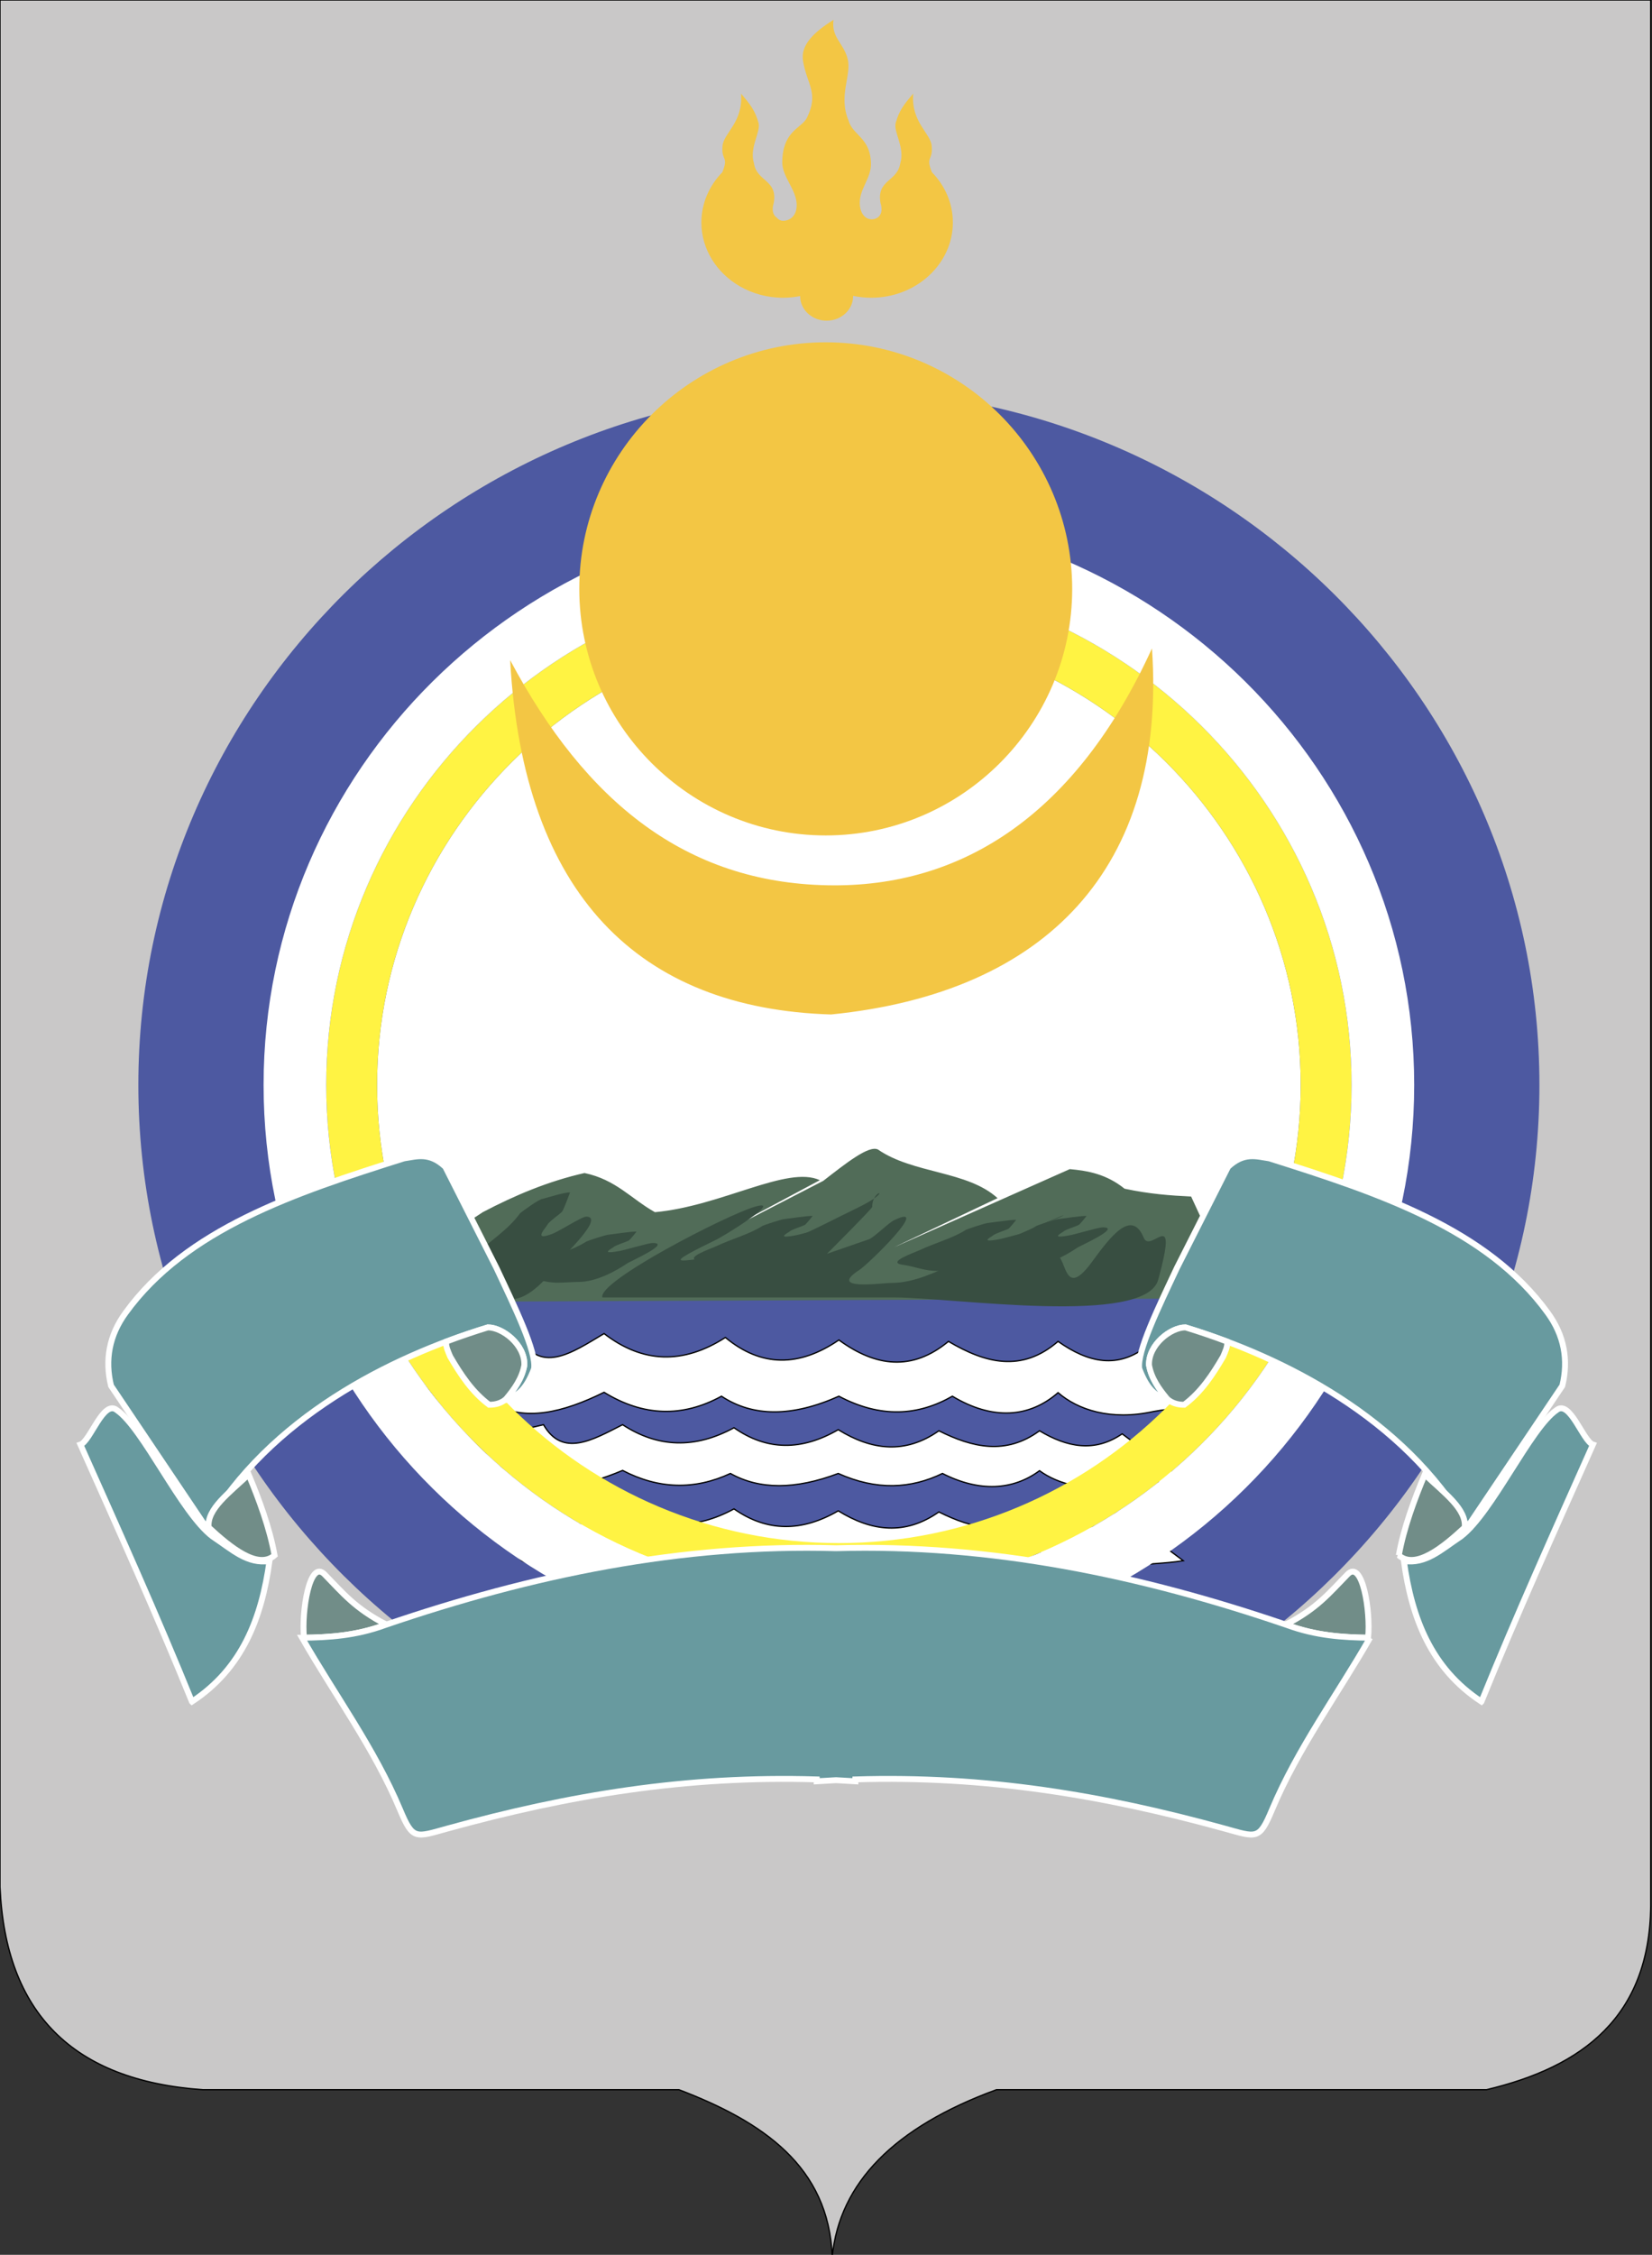
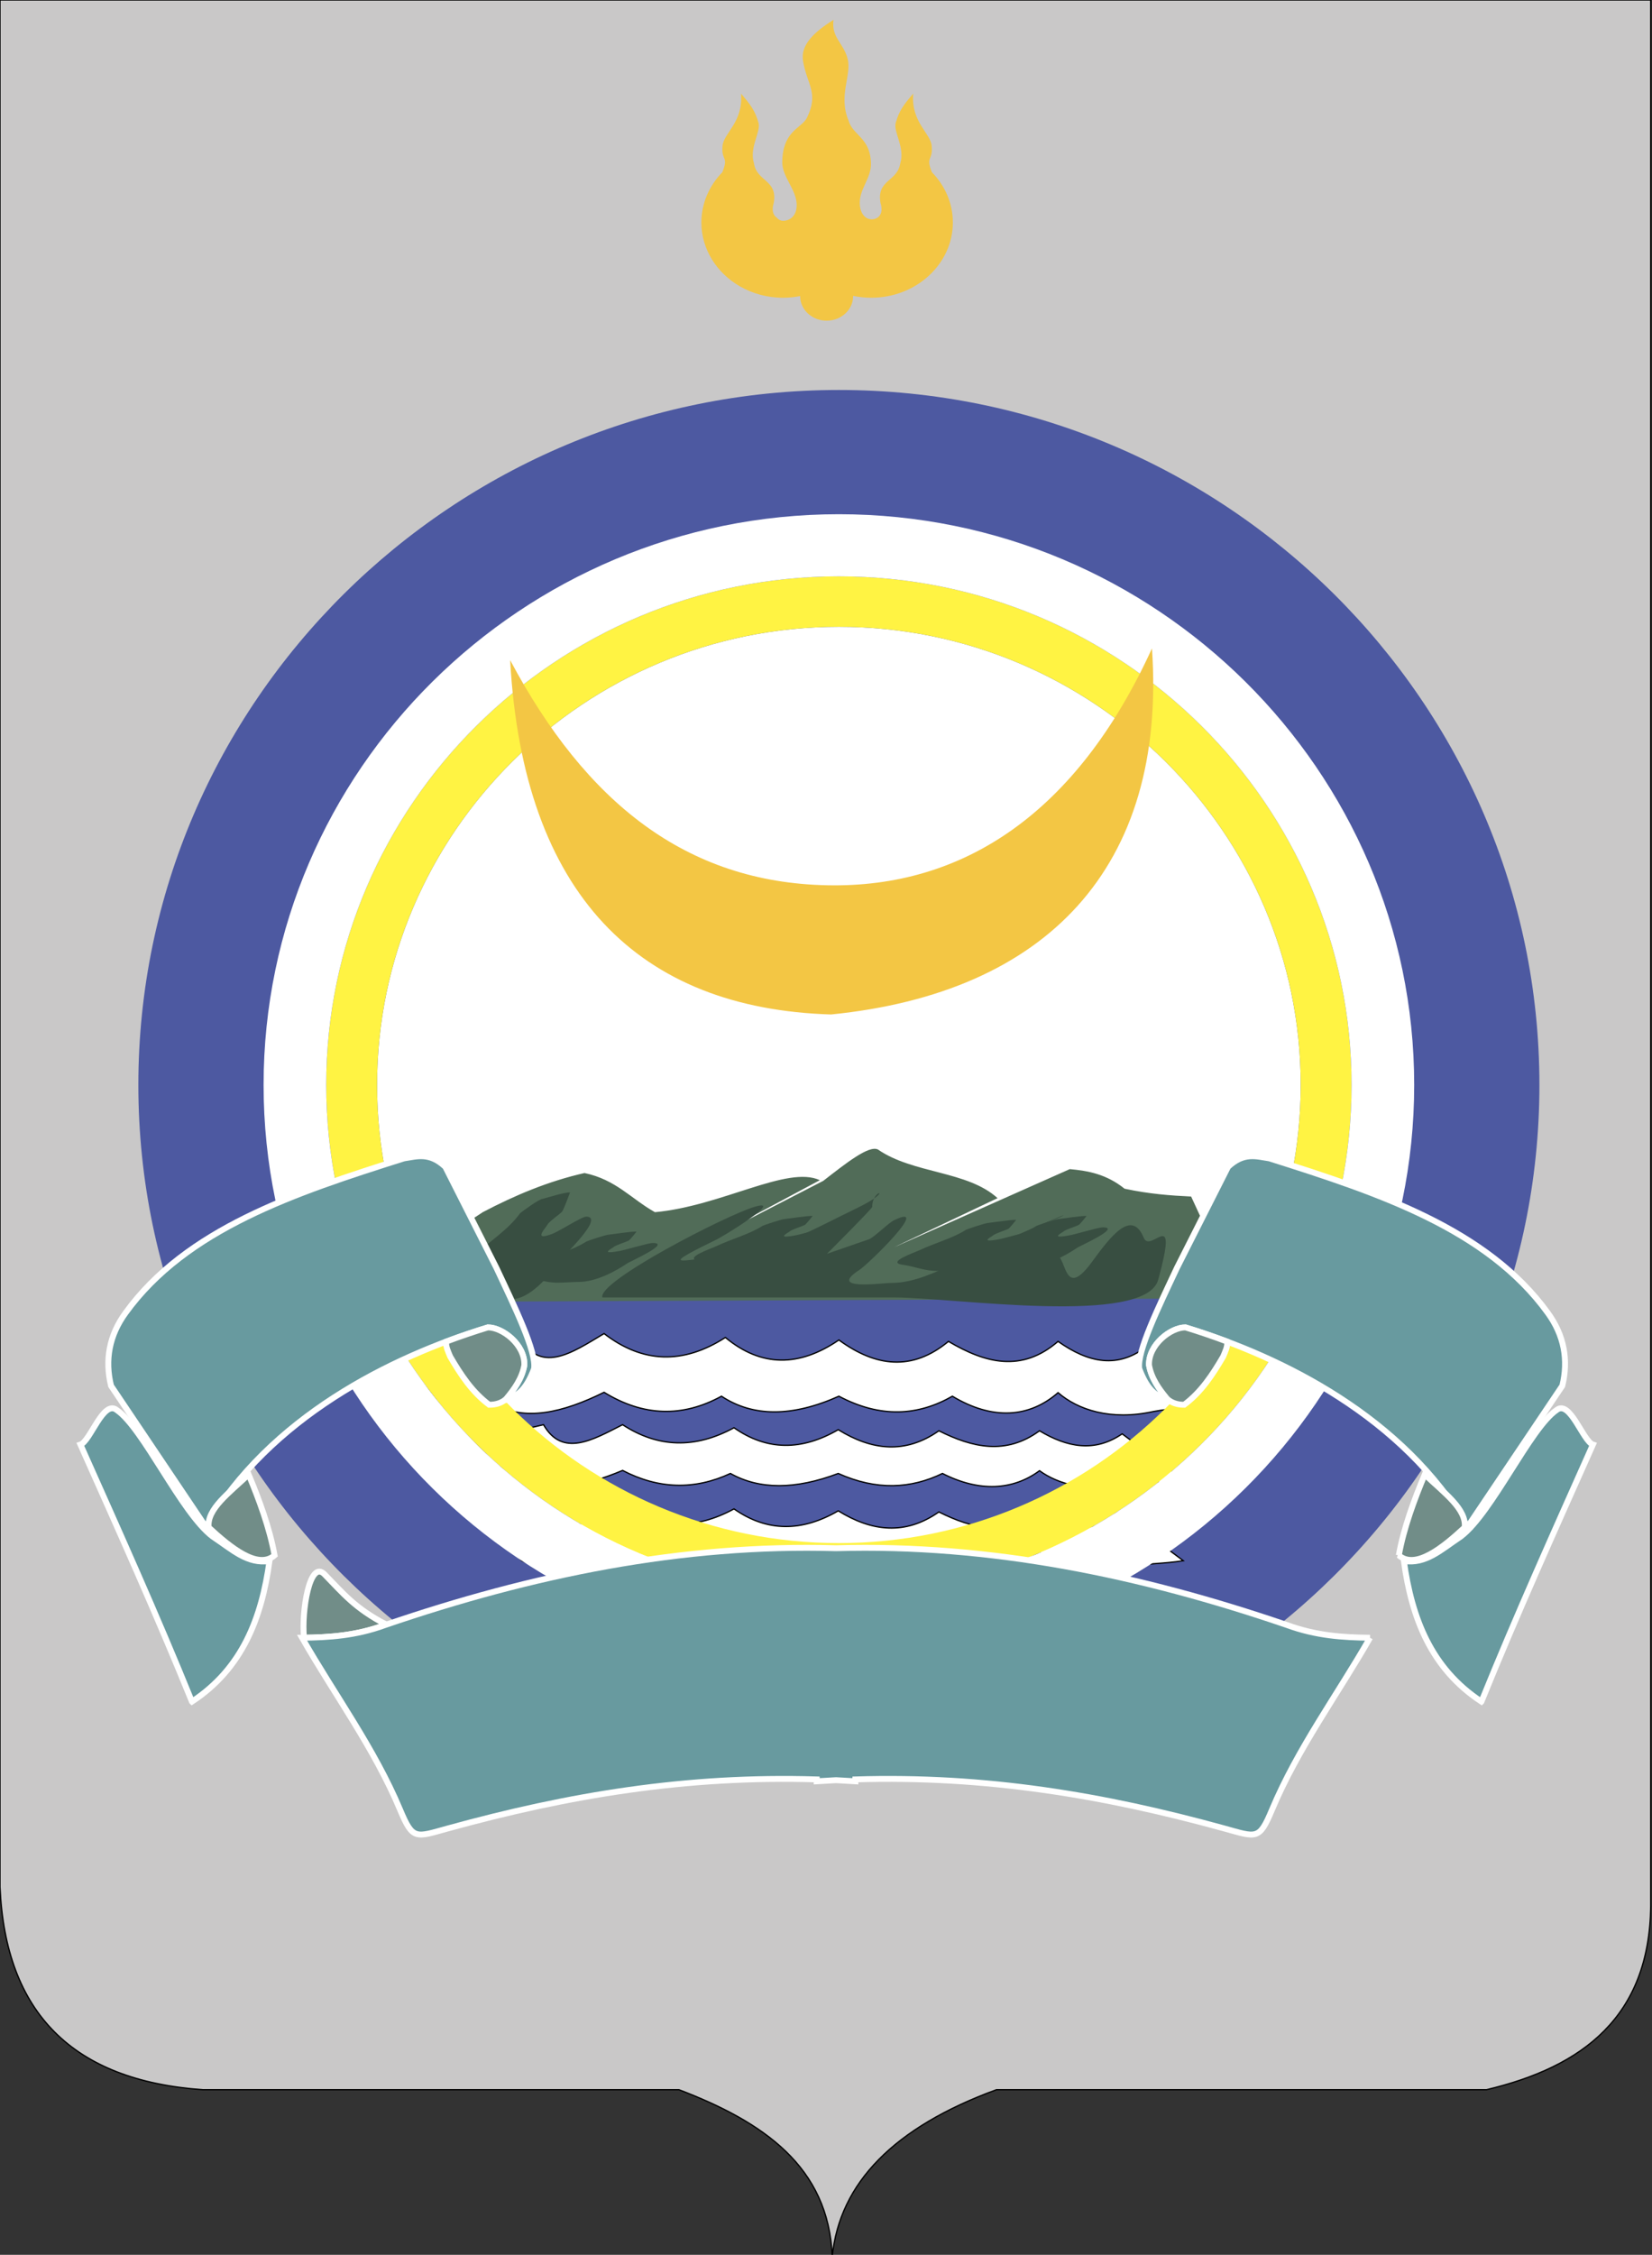
<svg xmlns="http://www.w3.org/2000/svg" width="280" height="382">
  <rect width="100%" height="100%" fill="#333333" stroke="none" />
  <style type="text/css">.st0{fill-rule:evenodd;clip-rule:evenodd;fill:#C9C8C8;stroke:#000000;stroke-width:0.216;stroke-miterlimit:2.613;} .st1{fill-rule:evenodd;clip-rule:evenodd;fill:#4D59A1;} .st2{fill-rule:evenodd;clip-rule:evenodd;fill:#FFFFFF;} .st3{fill-rule:evenodd;clip-rule:evenodd;fill:#4D59A1;stroke:#000000;stroke-width:0.216;stroke-miterlimit:2.613;} .st4{fill-rule:evenodd;clip-rule:evenodd;fill:#516C58;} .st5{fill-rule:evenodd;clip-rule:evenodd;fill:#FFFFFF;stroke:#000000;stroke-width:0.216;stroke-miterlimit:2.613;} .st6{fill-rule:evenodd;clip-rule:evenodd;fill:#384E41;} .st7{fill-rule:evenodd;clip-rule:evenodd;fill:#FFF343;} .st8{fill-rule:evenodd;clip-rule:evenodd;fill:#F3C644;} .st9{fill-rule:evenodd;clip-rule:evenodd;fill:#689A9F;stroke:#FFFFFF;stroke-width:1;stroke-miterlimit:2.613;} .st10{fill-rule:evenodd;clip-rule:evenodd;fill:#718D88;stroke:#FFFFFF;stroke-width:1;stroke-miterlimit:2.613;}</style>
  <g>
    <title>Layer 1</title>
    <g id="svg_1">
      <path id="svg_2" d="m0,0l279.787,0c0,107.646 0,215.292 0,322.938c-0.23,18.716 -11.521,27.221 -27.84,31.088c-27.685,0 -55.37,0 -83.054,0c-17.323,6.341 -26.603,15.775 -27.84,28.303c-0.57,-15.32 -11.787,-22.896 -25.983,-28.303c-26.912,0 -53.823,0 -80.734,0c-21.963,-1.547 -33.408,-12.993 -34.336,-34.335l0,-319.69l-0,0z" class="st0" />
      <path id="svg_3" d="m142.184,66.068c65.397,0 118.735,52.89 118.735,117.74c0,64.85 -53.338,117.74 -118.735,117.74c-65.397,0 -118.735,-52.89 -118.735,-117.74c-0,-64.85 53.338,-117.74 118.735,-117.74l0,0z" class="st1" />
      <path id="svg_4" d="m142.184,106.192c43.11,0 78.272,34.866 78.272,77.616c0,42.75 -35.161,77.616 -78.272,77.616c-43.111,0 -78.272,-34.866 -78.272,-77.616c0,-42.75 35.161,-77.616 78.272,-77.616l0,0z" class="st2" />
      <polygon id="svg_5" points="56.073,216.884 222.507,218.813 203.692,252.823 137.36,268.502 84.053,248.24 56.073,216.884 " class="st3" />
      <path id="svg_6" d="m201.883,202.712c-3.484,-0.168 -7.059,-0.426 -11.277,-1.327c-3.095,-2.48 -6.191,-3.036 -9.287,-3.317c-9.95,4.422 -19.899,8.844 -29.849,13.266c5.869,-2.783 11.737,-5.566 17.606,-8.349c-5.11,-4.662 -14.328,-4.12 -20.259,-8.234c-1.558,-0.792 -5.492,2.374 -9.286,5.306c-7.297,3.759 -14.593,7.518 -21.89,11.276c7.104,-3.797 14.208,-7.595 21.312,-11.392c-5.5,-2.551 -16.589,4.374 -27.945,5.422c-3.98,-2.211 -6.591,-5.518 -11.94,-6.633c-6.16,1.39 -11.817,3.783 -17.246,6.633c-7.739,5.085 -15.478,10.171 -23.216,15.256c50.412,-0.221 100.825,-0.442 151.238,-0.663c-2.653,-5.749 -5.307,-11.498 -7.96,-17.247l0,0z" class="st4" />
      <path id="svg_7" d="m75.852,229.245c3.98,-1.105 7.96,-2.211 11.94,-3.317c3.511,7.218 9.113,3.281 14.593,0c6.533,5.045 13.387,5.266 20.563,0.663c6.091,5.045 12.503,5.025 19.237,0.422c6.191,4.523 12.382,5.367 18.573,0.241c6.191,3.663 12.382,5.353 18.573,0c5.086,3.599 10.171,4.785 15.257,0.663c3.759,3.317 7.517,6.633 11.276,9.95c-3.538,0.664 -6.834,0.603 -10.372,1.267c-7.236,1.588 -12.784,-0.281 -16.161,-3.196c-4.884,4.263 -11.096,4.704 -17.91,0.603c-5.81,3.317 -12.141,3.759 -19.236,0c-7.92,3.538 -14.553,3.538 -19.9,0c-6.633,3.638 -13.266,3.417 -19.9,-0.663c-7.036,3.478 -13.468,4.946 -18.573,1.99c-2.653,-2.874 -5.307,-5.749 -7.96,-8.623l0,0z" class="st5" />
      <path id="svg_8" d="m81.158,243.948c3.655,-0.861 7.31,-1.722 10.965,-2.582c3.224,5.62 8.369,2.555 13.402,0c6,3.928 12.294,4.1 18.884,0.516c5.593,3.928 11.482,3.912 17.666,0.329c5.685,3.521 11.371,4.179 17.057,0.188c5.685,2.852 11.371,4.168 17.057,0c4.67,2.802 9.341,3.725 14.011,0.517c3.452,2.582 6.904,5.164 10.356,7.746c-3.249,0.516 -6.276,0.469 -9.525,0.986c-6.646,1.236 -11.74,-0.219 -14.842,-2.488c-4.486,3.319 -10.19,3.662 -16.448,0.469c-5.335,2.582 -11.15,2.926 -17.666,0c-7.273,2.754 -13.365,2.754 -18.275,0c-6.092,2.833 -12.184,2.661 -18.275,-0.516c-6.461,2.708 -12.368,3.851 -17.057,1.549c-2.437,-2.238 -4.873,-4.476 -7.31,-6.714l0,0z" class="st5" />
      <path id="svg_9" d="m81.158,257.697c3.655,-0.861 7.31,-1.721 10.965,-2.582c3.224,5.62 8.369,2.555 13.402,0c6,3.928 12.294,4.1 18.884,0.516c5.593,3.928 11.482,3.912 17.666,0.329c5.685,3.521 11.371,4.179 17.057,0.188c5.685,2.852 11.371,4.168 17.057,0c4.67,2.802 9.341,3.725 14.011,0.516c3.452,2.582 6.904,5.164 10.356,7.747c-3.249,0.516 -6.276,0.469 -9.525,0.986c-6.646,1.236 -11.74,-0.219 -14.842,-2.488c-4.486,3.319 -10.19,3.662 -16.448,0.469c-5.335,2.582 -11.15,2.926 -17.666,0c-7.273,2.754 -13.365,2.754 -18.275,0c-6.092,2.833 -12.184,2.661 -18.275,-0.517c-6.461,2.708 -12.368,3.851 -17.057,1.549c-2.437,-2.238 -4.873,-4.476 -7.31,-6.714l0,0z" class="st5" />
      <path id="svg_10" d="m80.186,212.966c2.739,-2.739 5.751,-4.382 7.942,-7.395c0.274,-0.274 3.287,-2.465 3.834,-2.465c1.096,-0.274 3.56,-1.096 4.656,-1.096c0,0 -1.096,3.013 -1.369,3.287c-0.548,0.548 -2.191,1.643 -2.465,2.191c-0.274,0.548 -2.465,2.739 0.548,1.643c1.096,-0.274 5.204,-3.013 6.025,-3.013c3.287,0 -4.108,6.847 -4.382,7.394c-1.917,2.739 -5.204,6.573 -8.216,6.573c-0.821,0 -2.465,0.274 -3.56,0.274c-2.191,0 -3.834,-1.643 -5.751,-2.191c-3.013,-0.822 1.917,-4.382 2.739,-5.204l0,0z" class="st6" />
      <path id="svg_11" d="m142.184,97.64c47.861,0 86.896,38.708 86.896,86.167c0,47.459 -39.035,86.167 -86.896,86.167s-86.895,-38.708 -86.895,-86.167c0,-47.46 39.035,-86.167 86.895,-86.167l0,0zm0,8.551c43.111,0 78.272,34.867 78.272,77.617s-35.161,77.616 -78.272,77.616s-78.272,-34.867 -78.272,-77.616s35.161,-77.617 78.272,-77.617l0,0z" class="st7" />
      <path id="svg_12" d="m142.184,87.117c53.707,0 97.509,43.435 97.509,96.691c0,53.256 -43.802,96.691 -97.509,96.691s-97.509,-43.435 -97.509,-96.691c0,-53.256 43.802,-96.691 97.509,-96.691l0,0zm0,10.524c47.861,0 86.896,38.708 86.896,86.167c0,47.459 -39.035,86.167 -86.896,86.167s-86.895,-38.708 -86.895,-86.167c0,-47.46 39.035,-86.167 86.895,-86.167l0,0z" class="st2" />
      <path id="svg_13" d="m102.096,219.813l49.571,0c9.859,0 42.473,4.903 44.641,-3.013c3.56,-12.995 -1.293,-4.254 -2.465,-7.121c-2.051,-5.016 -5.749,-0.007 -8.764,4.108c-5.723,7.811 -3.834,-4.108 -7.395,-0.548c-1.369,1.369 -2.191,-3.56 -2.191,-4.108c0,-1.643 3.286,-2.465 4.382,-3.013c3.286,-1.643 -14.242,6.025 -18.076,7.942c-3.013,1.369 -6.847,3.287 -10.681,3.287c-1.643,0 -10.955,1.369 -5.477,-2.191c1.369,-0.821 12.324,-11.503 6.025,-8.49c-0.821,0.274 -3.56,3.013 -4.382,3.286l-7.121,2.465c0,0 7.669,-7.668 7.669,-7.942c0,-3.287 4.108,-3.013 -2.739,0.274c-6.299,3.013 -15.337,8.216 -22.457,8.216c-5.477,0 -12.324,2.465 -1.643,-2.739c1.369,-0.548 12.324,-7.394 6.847,-5.751c-4.656,1.369 -26.565,12.598 -25.744,15.337l0,0z" class="st6" />
-       <path id="svg_14" d="m139.956,141.536c23.007,0 41.772,-18.757 41.772,-41.772c0,-23.014 -18.765,-41.772 -41.772,-41.772c-23.007,0 -41.772,18.757 -41.772,41.772c0,23.014 18.765,41.772 41.772,41.772l0,0z" class="st8" />
      <path id="svg_15" d="m32.532,288.281c-6.008,-14.804 -12.475,-29.152 -18.897,-43.546c1.679,-0.563 3.885,-7.685 6.166,-5.843c4.456,3.019 10.894,17.345 16.211,21.405c3.36,2.225 5.905,4.738 9.666,4.157c-1.336,9.634 -4.59,18.205 -13.146,23.827l0,0z" class="st9" />
      <path id="svg_16" d="m34.891,258.673c10.859,-18.507 31.121,-28.695 47.799,-33.789c2.478,-0.01 6.295,2.923 6.181,6.387c-0.41,2.337 -1.784,4.19 -3.297,5.975c2.234,-0.752 3.62,-1.847 4.945,-5.357c0.457,-2.837 -3.332,-10.598 -6.387,-17.101c-2.884,-5.7 -5.769,-11.4 -8.653,-17.101c-2.706,-2.559 -4.886,-1.746 -7.005,-1.442c-18.588,5.862 -36.915,11.985 -47.182,26.166c-2.784,3.811 -3.54,8.002 -2.472,12.362c5.357,7.967 10.714,15.933 16.07,23.9l0,0z" class="st9" />
      <path id="svg_17" d="m46.535,263.502c-2.818,2.44 -7.442,-1.288 -11.166,-4.737c-0.347,-3.101 3.492,-5.864 6.767,-8.967c1.754,4.199 3.566,9.046 4.399,13.704l0,0z" class="st10" />
      <path id="svg_18" d="m85.775,237.008c-0.734,0.658 -1.689,0.984 -2.866,0.978c-2.895,-2.162 -4.819,-5.104 -6.604,-8.158c-0.34,-0.848 -0.795,-1.696 -0.664,-2.544c2.395,-0.902 4.757,-1.7 7.051,-2.401c2.478,-0.01 6.295,2.923 6.181,6.387c-0.392,2.234 -1.665,4.025 -3.097,5.738l0,0z" class="st10" />
      <path id="svg_19" d="m54.998,266.709c-2.507,-2.56 -3.927,6.296 -3.474,10.747c4.413,-0.062 8.887,-0.366 13.73,-2.146c0.076,-0.026 0.153,-0.052 0.229,-0.078c-5.32,-2.73 -7.379,-5.352 -10.485,-8.524l0,0z" class="st10" />
-       <path id="svg_20" d="m228.406,266.709c2.507,-2.56 3.927,6.296 3.474,10.747c-4.413,-0.062 -8.887,-0.366 -13.73,-2.146c-0.076,-0.026 -0.153,-0.052 -0.229,-0.078c5.32,-2.73 7.379,-5.352 10.485,-8.524l0,0z" class="st10" />
      <path id="svg_21" d="m232.21,277.461c-5.557,9.711 -12.235,18.691 -16.627,29.16c-2.171,5.174 -2.592,4.663 -8.125,3.137c-20.4,-5.622 -40.383,-8.975 -62.476,-8.298c0.001,0.105 0.001,0.211 0.001,0.317c-1.099,-0.073 -2.191,-0.135 -3.28,-0.188c-1.088,0.052 -2.182,0.115 -3.281,0.188c0.001,-0.106 0.002,-0.211 0.002,-0.317c-22.093,-0.676 -42.078,2.676 -62.477,8.298c-5.533,1.525 -5.954,2.037 -8.125,-3.137c-4.392,-10.468 -11.07,-19.449 -16.627,-29.16c4.52,-0.052 9.096,-0.326 14.06,-2.15c24.936,-8.527 50.301,-13.769 76.449,-13.018c26.148,-0.751 51.512,4.49 76.447,13.018c4.964,1.824 9.54,2.099 14.06,2.15l0,0z" class="st9" />
      <path id="svg_22" d="m251.089,288.281c6.008,-14.804 12.476,-29.152 18.897,-43.546c-1.679,-0.563 -3.885,-7.685 -6.166,-5.843c-4.457,3.019 -10.894,17.345 -16.211,21.405c-3.36,2.225 -5.905,4.738 -9.666,4.157c1.336,9.634 4.59,18.205 13.146,23.827l0,0z" class="st9" />
      <path id="svg_23" d="m248.73,258.673c-10.859,-18.507 -31.12,-28.695 -47.8,-33.789c-2.478,-0.01 -6.295,2.923 -6.181,6.387c0.41,2.337 1.784,4.19 3.296,5.975c-2.234,-0.752 -3.62,-1.847 -4.945,-5.357c-0.457,-2.837 3.332,-10.598 6.387,-17.101c2.885,-5.7 5.769,-11.4 8.653,-17.101c2.706,-2.559 4.886,-1.746 7.005,-1.442c18.588,5.862 36.915,11.985 47.182,26.166c2.784,3.811 3.54,8.002 2.472,12.362c-5.357,7.967 -10.713,15.933 -16.07,23.9l0,0z" class="st9" />
      <path id="svg_24" d="m237.086,263.502c2.817,2.44 7.442,-1.288 11.166,-4.737c0.347,-3.101 -3.492,-5.864 -6.767,-8.967c-1.754,4.199 -3.566,9.046 -4.398,13.704l0,0z" class="st10" />
      <path id="svg_25" d="m197.846,237.008c0.734,0.658 1.689,0.984 2.866,0.978c2.895,-2.162 4.819,-5.104 6.604,-8.158c0.34,-0.848 0.795,-1.696 0.664,-2.544c-2.395,-0.902 -4.757,-1.7 -7.051,-2.401c-2.478,-0.01 -6.295,2.923 -6.181,6.387c0.392,2.234 1.665,4.025 3.097,5.738l0,0z" class="st10" />
      <path id="svg_26" d="m86.465,111.837c2.206,39.836 21.906,59.041 54.393,60.031c36.373,-3.649 56.935,-24.765 54.393,-62.021c-12.796,28.054 -32.13,40.615 -55.056,40.132c-23.875,-0.484 -40.883,-14.013 -53.729,-38.142l0,0z" class="st8" />
      <path id="svg_27" d="m91.462,213.815c2.739,-1.293 5.751,-2.068 7.942,-3.49c0.274,-0.129 3.286,-1.163 3.834,-1.163c1.096,-0.129 3.56,-0.517 4.656,-0.517c0,0 -1.096,1.422 -1.369,1.551c-0.548,0.259 -2.191,0.776 -2.465,1.034c-0.274,0.259 -2.465,1.293 0.548,0.776c1.096,-0.129 5.204,-1.422 6.025,-1.422c3.287,0 -4.108,3.232 -4.382,3.49c-1.917,1.293 -5.204,3.103 -8.216,3.103c-0.822,0 -2.465,0.129 -3.56,0.129c-2.191,0 -3.834,-0.776 -5.751,-1.034c-3.013,-0.388 1.917,-2.068 2.739,-2.456l0,0z" class="st6" />
      <path id="svg_28" d="m155.805,211.825c2.739,-1.293 5.751,-2.068 7.942,-3.49c0.274,-0.129 3.286,-1.163 3.834,-1.163c1.095,-0.129 3.56,-0.517 4.656,-0.517c0,0 -1.095,1.422 -1.369,1.551c-0.548,0.259 -2.191,0.776 -2.465,1.034s-2.465,1.293 0.548,0.776c1.095,-0.129 5.204,-1.422 6.025,-1.422c3.287,0 -4.108,3.232 -4.382,3.49c-1.917,1.293 -5.204,3.102 -8.216,3.102c-0.822,0 -2.465,0.129 -3.56,0.129c-2.191,0 -3.834,-0.776 -5.752,-1.034c-3.013,-0.388 1.917,-2.068 2.739,-2.456l0,0z" class="st6" />
      <path id="svg_29" d="m167.745,211.162c2.739,-1.293 5.751,-2.068 7.942,-3.49c0.274,-0.129 3.286,-1.163 3.834,-1.163c1.095,-0.129 3.56,-0.517 4.656,-0.517c0,0 -1.096,1.422 -1.369,1.551c-0.548,0.259 -2.191,0.776 -2.465,1.034c-0.274,0.259 -2.465,1.293 0.548,0.776c1.095,-0.129 5.204,-1.422 6.025,-1.422c3.286,0 -4.108,3.232 -4.382,3.49c-1.917,1.293 -5.204,3.102 -8.216,3.102c-0.822,0 -2.465,0.129 -3.56,0.129c-2.191,0 -3.834,-0.776 -5.752,-1.034c-3.012,-0.388 1.917,-2.068 2.739,-2.456l0,0z" class="st6" />
      <path id="svg_30" d="m121.312,211.162c2.739,-1.293 5.751,-2.068 7.942,-3.49c0.274,-0.129 3.287,-1.163 3.834,-1.163c1.095,-0.129 3.56,-0.517 4.656,-0.517c0,0 -1.095,1.422 -1.369,1.551c-0.548,0.259 -2.191,0.776 -2.465,1.034c-0.274,0.259 -2.465,1.293 0.548,0.776c1.095,-0.129 5.204,-1.422 6.025,-1.422c3.286,0 -4.108,3.232 -4.382,3.49c-1.917,1.293 -5.204,3.102 -8.216,3.102c-0.822,0 -2.465,0.129 -3.56,0.129c-2.191,0 -3.834,-0.776 -5.752,-1.034c-3.013,-0.388 1.917,-2.068 2.739,-2.456l0,0z" class="st6" />
      <path id="svg_31" d="m144.592,50.123c0.001,0.022 0.001,0.046 0.001,0.069c0,2.278 -2.015,4.136 -4.487,4.136c-2.471,0 -4.487,-1.858 -4.487,-4.136c0,-0.012 0.001,-0.023 0.001,-0.035c-0.939,0.187 -1.911,0.285 -2.91,0.285c-2.693,0 -5.209,-0.716 -7.338,-1.951c-3.896,-2.26 -6.494,-6.259 -6.494,-10.799c0,-3.266 1.346,-6.252 3.55,-8.513c1.12,-2.754 -0.19,-1.893 0.03,-4.429c0.194,-2.242 3.513,-3.989 3.149,-8.891c1.594,1.891 2.339,2.818 2.955,4.942c0.439,1.513 -1.609,4.203 -0.773,6.85c0.464,3.147 4.077,2.773 3.346,6.757c-0.41,1.316 -0.037,2.157 0.615,2.526l-0.019,0.039c0.271,0.264 0.603,0.431 0.985,0.431c1.327,0 2.454,-1.024 2.303,-2.996c-0.188,-2.442 -2.479,-4.544 -2.438,-6.991c0.016,-0.979 0.138,-1.789 0.332,-2.472c0,-0 0,-0.001 0.001,-0.001c0.86,-3.031 3.14,-3.523 3.867,-5.018c2.049,-4.216 -0.011,-5.573 -0.677,-9.613c-0.442,-2.67 1.815,-4.844 5.174,-6.959c-0.42,3.063 1.729,3.905 2.402,6.667c0.674,2.762 -1.63,6.177 0.145,10.404c0.507,1.846 2.284,2.544 3.213,4.529c0.342,0.732 0.571,1.636 0.58,2.837c0.016,2.423 -1.922,4.192 -1.897,6.616c0.017,1.531 0.777,2.746 2.032,2.746c1.111,0 2.063,-0.909 1.491,-2.746c-0.731,-3.984 2.882,-3.61 3.346,-6.757c0.836,-2.647 -1.212,-5.338 -0.773,-6.85c0.616,-2.124 1.361,-3.05 2.955,-4.942c-0.364,4.903 2.955,6.65 3.149,8.891c0.22,2.536 -1.089,1.675 0.03,4.429c2.205,2.26 3.551,5.247 3.551,8.513c0,7.023 -6.214,12.75 -13.833,12.75c-1.057,0 -2.087,-0.111 -3.076,-0.318l0,0z" class="st8" />
    </g>
  </g>
</svg>